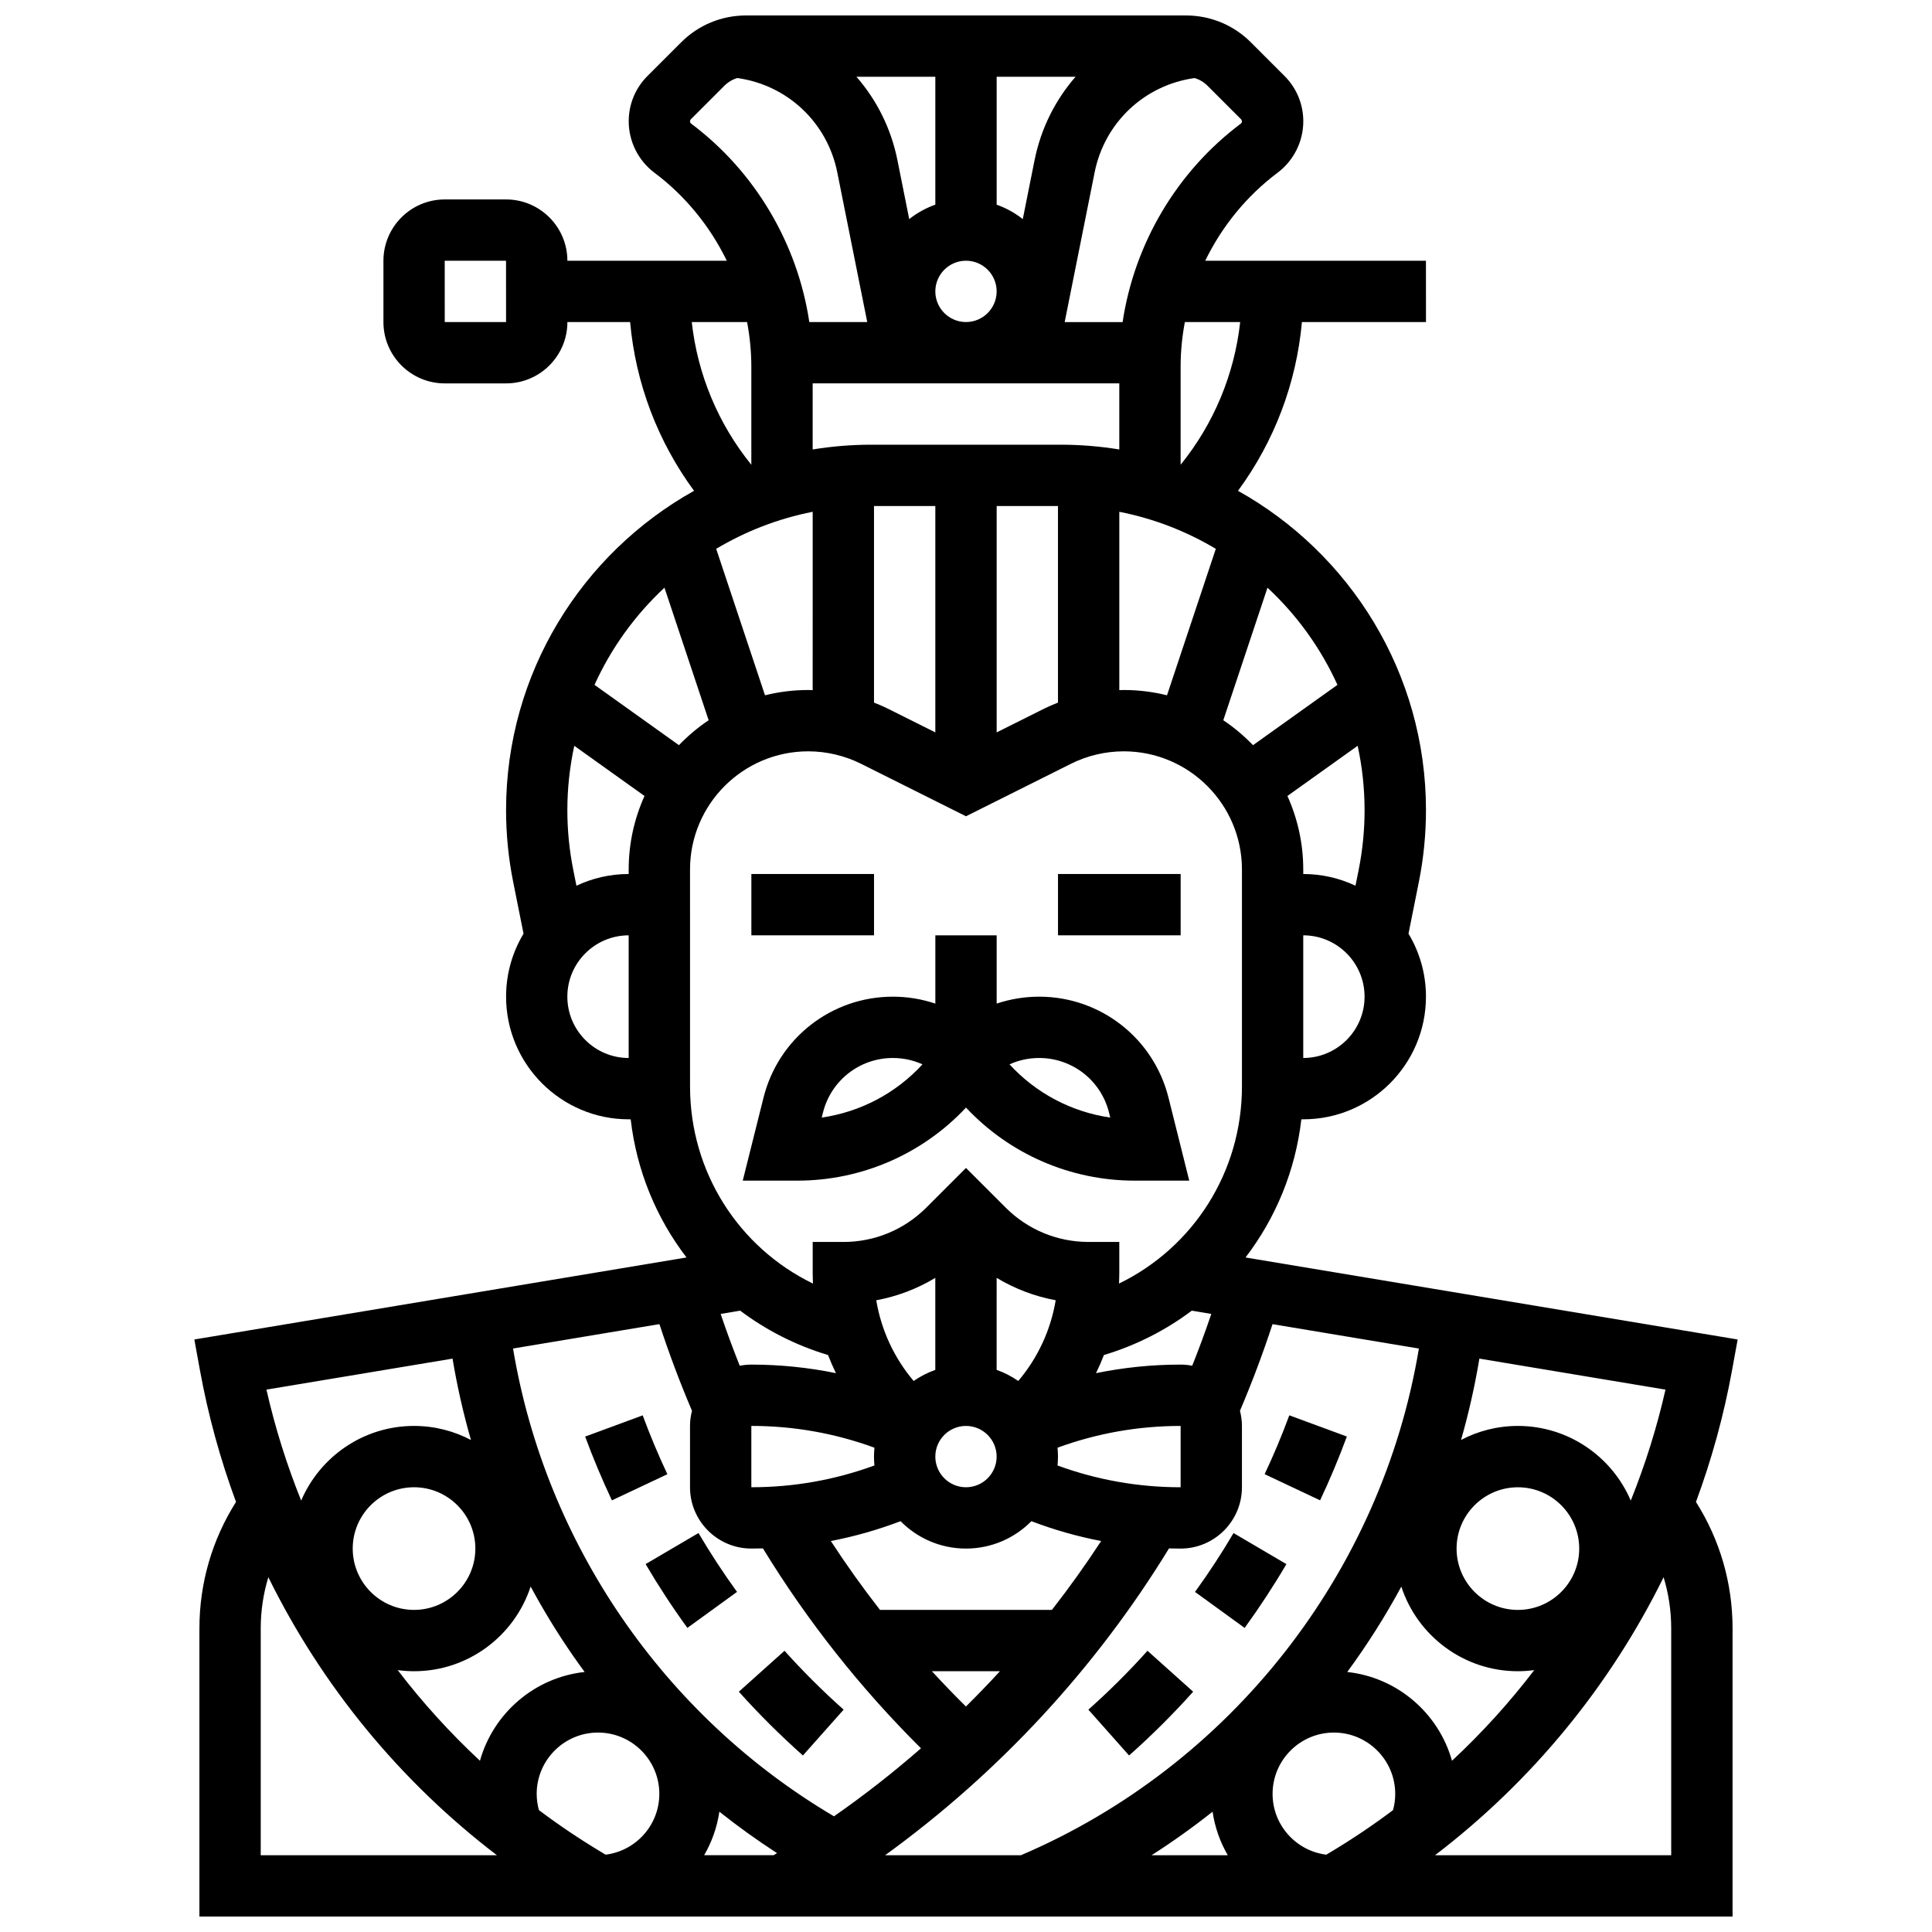
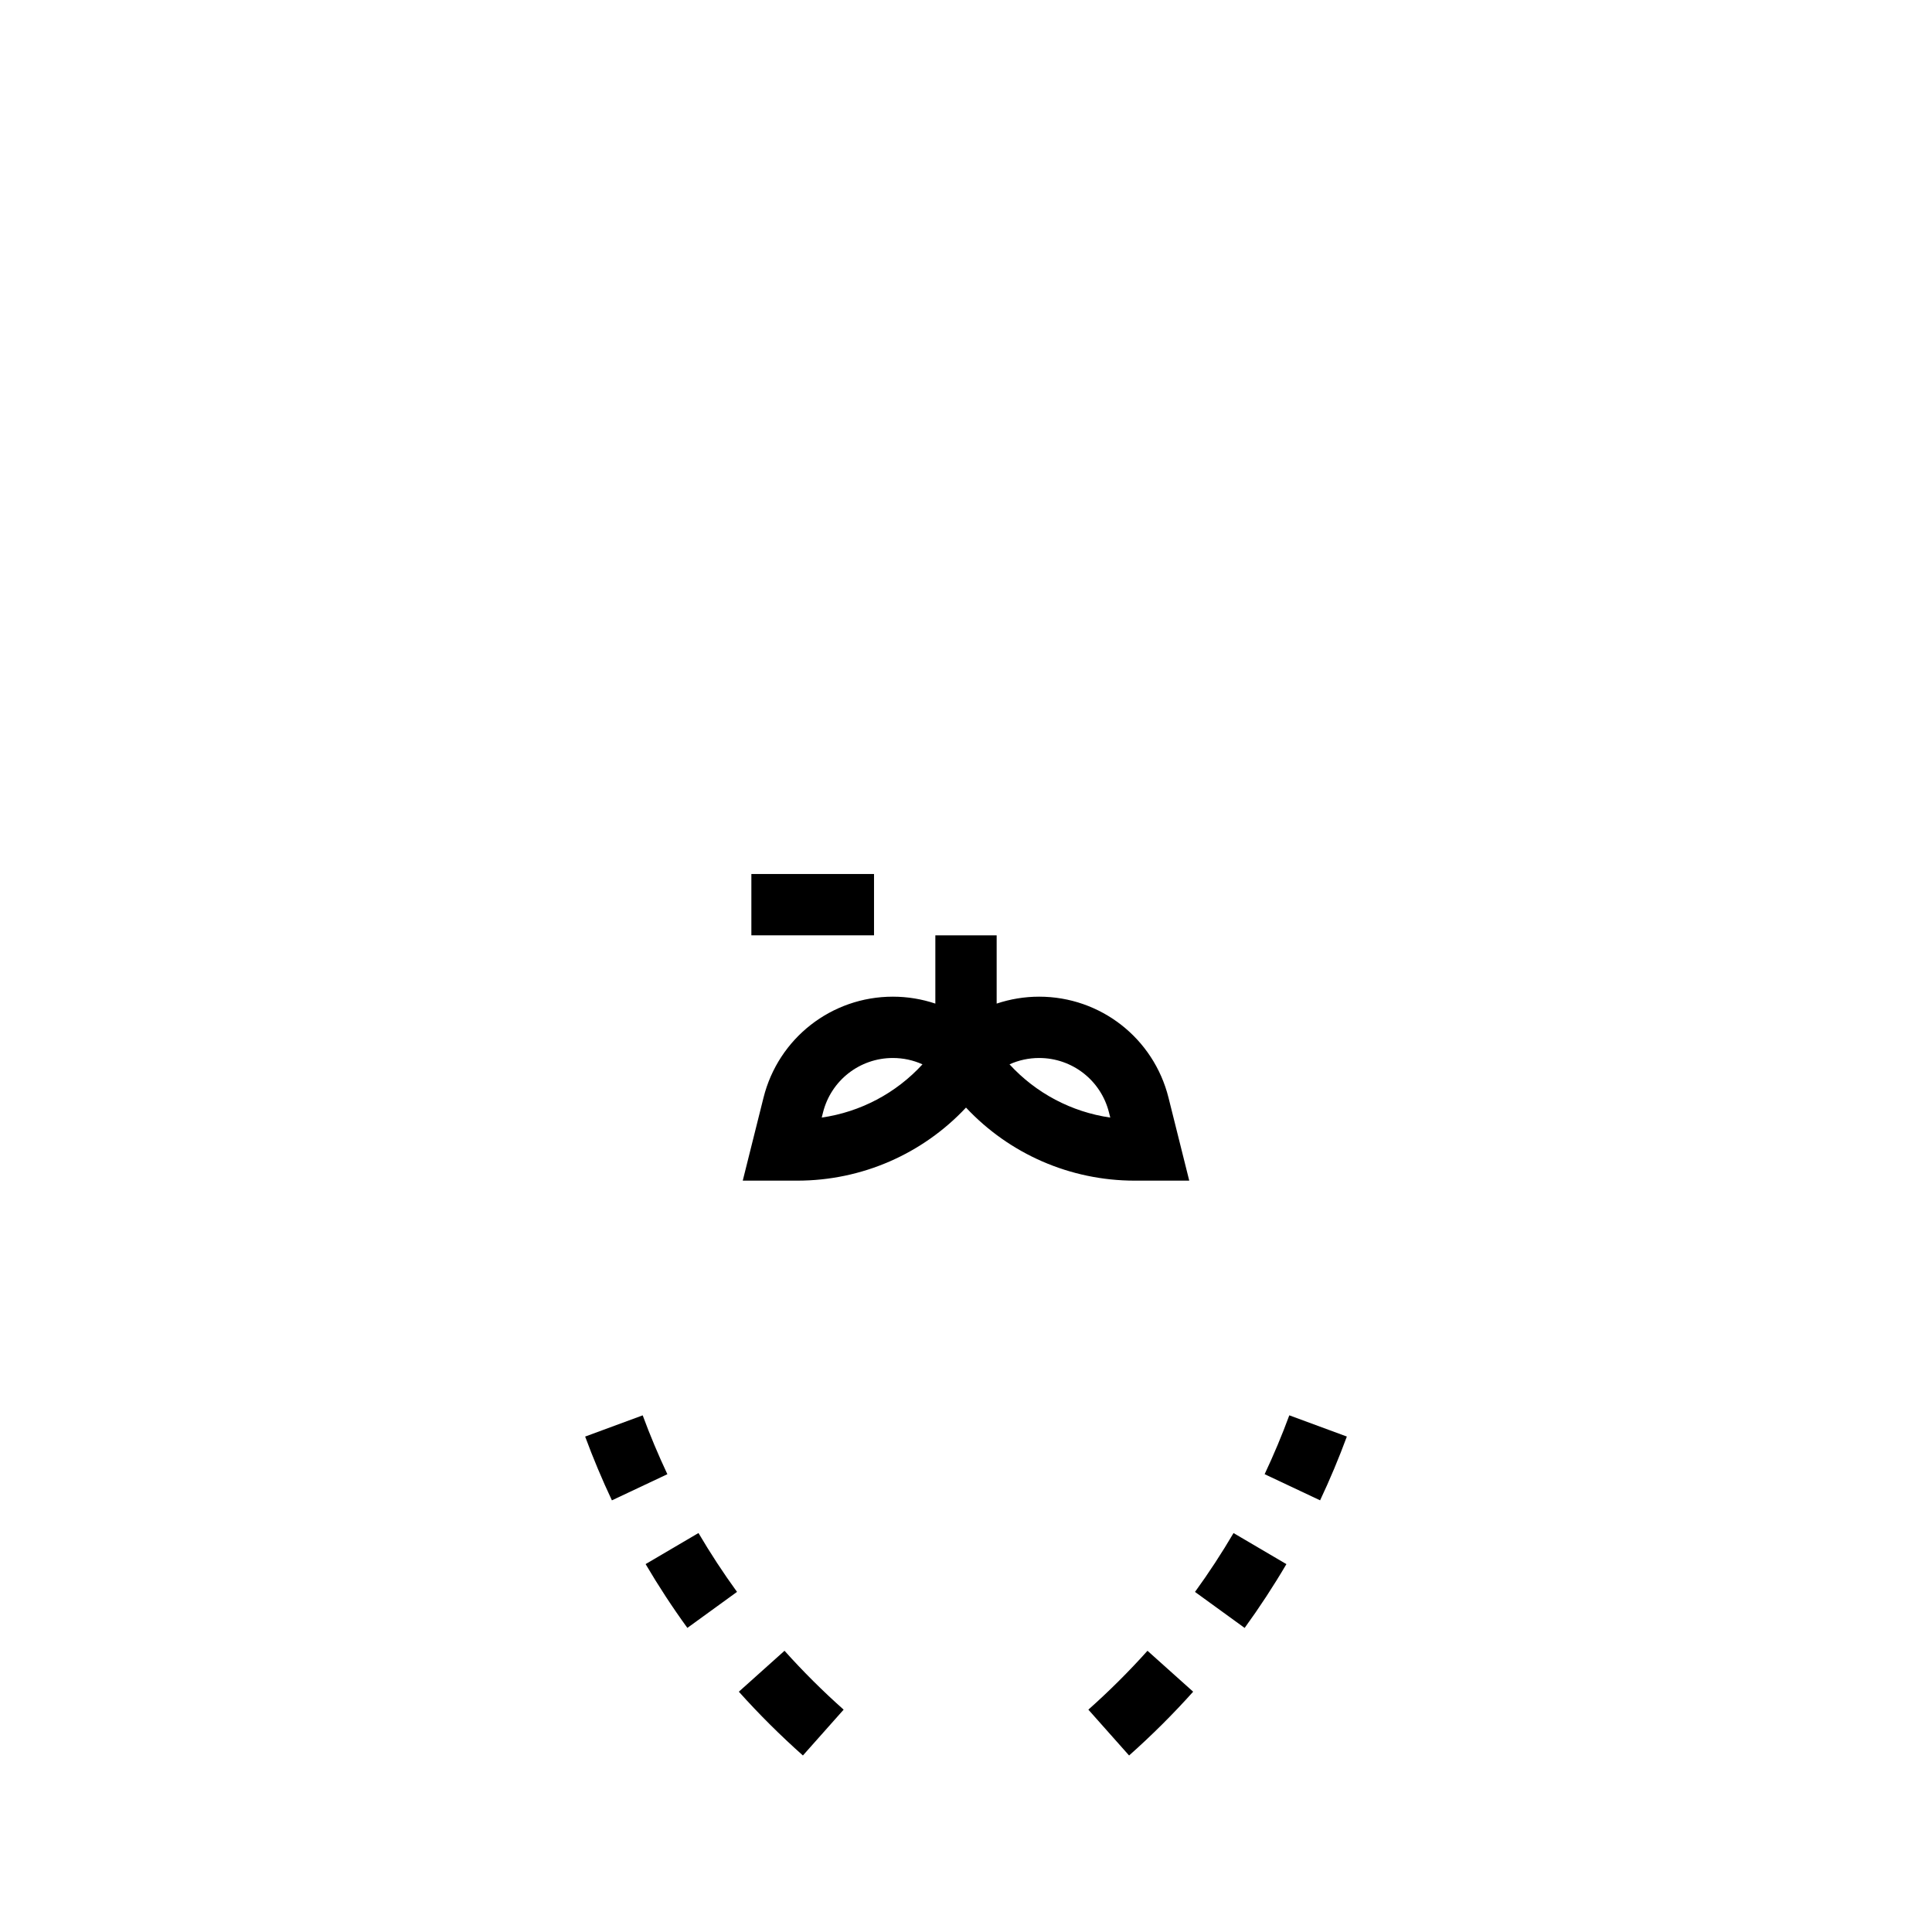
<svg xmlns="http://www.w3.org/2000/svg" width="800px" height="800px" version="1.1" viewBox="144 144 512 512">
  <defs>
    <clipPath id="a">
      <path d="m195 148.09h410v503.81h-410z" />
    </clipPath>
  </defs>
  <path d="m343.12 375.62h32.504v16.25h-32.504z" />
-   <path d="m424.38 375.62h32.504v16.25h-32.504z" />
  <path d="m400 437.52c11.484 12.266 27.582 19.363 44.711 19.363h14.453l-5.5-21.996c-3.941-15.754-18.035-26.758-34.273-26.758-3.891 0-7.684 0.637-11.266 1.836v-18.09h-16.25v18.09c-3.586-1.203-7.375-1.836-11.266-1.836-16.238 0-30.332 11.004-34.27 26.758l-5.504 21.996h14.453c17.125 0 33.227-7.098 44.711-19.363zm19.391-13.141c8.77 0 16.379 5.941 18.504 14.449l0.336 1.34c-10.273-1.484-19.691-6.461-26.699-14.105 2.438-1.102 5.106-1.684 7.859-1.684zm-57.289 14.449c2.129-8.508 9.738-14.449 18.504-14.449 2.754 0 5.422 0.578 7.859 1.684-7.008 7.641-16.426 12.621-26.699 14.105z" />
  <g clip-path="url(#a)">
-     <path d="m603.02 507.09 1.477-8.113-130.42-21.734c7.996-10.434 13.223-23.004 14.797-36.613h0.516c17.922 0 32.504-14.582 32.504-32.504 0-6.098-1.691-11.809-4.625-16.691l2.746-13.73c1.25-6.242 1.883-12.633 1.883-18.996 0-36.344-20.129-68.07-49.816-84.637 9.621-13.09 15.473-28.488 16.941-44.719h32.879l-0.012-16.25h-58.496c4.422-9.094 10.945-17.156 19.188-23.336 4.262-3.195 6.805-8.285 6.805-13.609 0-4.547-1.77-8.82-4.984-12.031l-8.887-8.887c-4.602-4.609-10.727-7.144-17.238-7.144h-116.55c-6.512 0-12.633 2.535-17.238 7.141l-8.887 8.887c-3.215 3.215-4.984 7.488-4.984 12.031 0 5.328 2.543 10.414 6.805 13.609 8.242 6.184 14.77 14.246 19.188 23.336l-42.246 0.004c0-8.961-7.293-16.25-16.25-16.25h-16.25c-8.961 0-16.25 7.293-16.25 16.25v16.25c0 8.961 7.293 16.25 16.25 16.25h16.25c8.961 0 16.25-7.293 16.25-16.25h16.625c1.465 16.23 7.32 31.629 16.941 44.719-29.691 16.566-49.816 48.293-49.816 84.637 0 6.363 0.633 12.754 1.883 18.996l2.746 13.73c-2.934 4.883-4.625 10.594-4.625 16.691 0 17.922 14.582 32.504 32.504 32.504h0.516c1.574 13.609 6.797 26.18 14.797 36.613l-130.43 21.734 1.477 8.113c2.18 11.992 5.406 23.672 9.566 34.938-6.352 10.043-9.699 21.547-9.699 33.535v76.34h406.3v-76.34c0-11.992-3.344-23.492-9.699-33.535 4.164-11.266 7.391-22.945 9.57-34.938zm-324.91-277.74h-16.25l-0.004-16.25h16.25zm62.043 261.99c6.867 5.16 14.707 9.18 23.285 11.758 0.629 1.633 1.332 3.234 2.098 4.805-7.332-1.504-14.82-2.269-22.422-2.269-1.051 0-2.078 0.109-3.074 0.301-1.809-4.527-3.5-9.113-5.059-13.73zm-13.289-116.91c0-17.27 14.051-31.32 31.32-31.32 4.836 0 9.68 1.145 14.004 3.305l27.809 13.906 27.809-13.906c4.324-2.164 9.168-3.305 14.004-3.305 17.27 0 31.32 14.051 31.32 31.32v57.488c0 22.691-12.914 42.691-32.582 52.242 0.047-0.965 0.078-1.934 0.078-2.906v-8.125h-8.125c-8.309 0-16.121-3.234-21.996-9.109l-10.508-10.504-10.504 10.504c-5.875 5.875-13.688 9.113-21.996 9.113h-8.125v8.125c0 0.973 0.035 1.941 0.078 2.906-19.672-9.547-32.582-29.547-32.582-52.242zm32.504-128.83h81.258v17.512c-5.078-0.824-10.285-1.262-15.594-1.262h-50.074c-5.309 0-10.516 0.438-15.594 1.262zm32.504-24.379c0-4.481 3.644-8.125 8.125-8.125 4.481 0 8.125 3.644 8.125 8.125 0 4.481-3.644 8.125-8.125 8.125-4.477 0-8.125-3.644-8.125-8.125zm26.289-34.727-3.113 15.57c-2.066-1.625-4.398-2.926-6.922-3.82v-33.906h20.914c-5.363 6.137-9.188 13.699-10.879 22.156zm-26.289 11.746c-2.523 0.895-4.856 2.195-6.922 3.82l-3.113-15.57c-1.691-8.457-5.516-16.02-10.879-22.152h20.914zm49.941 128.62c-0.395 0-0.789 0.023-1.184 0.035v-47.262c9.176 1.805 17.797 5.172 25.574 9.816l-12.938 38.816c-3.672-0.914-7.504-1.406-11.453-1.406zm-66.191-48.754h16.25v59.984l-12.414-6.207c-1.25-0.625-2.535-1.176-3.836-1.688zm32.504 0h16.25v52.09c-1.301 0.512-2.586 1.062-3.836 1.688l-12.414 6.207zm-48.758 48.789c-0.395-0.012-0.789-0.035-1.184-0.035-3.945 0-7.781 0.492-11.449 1.402l-12.938-38.816c7.777-4.641 16.398-8.008 25.574-9.816zm105.64 165.31c-1.559 4.617-3.246 9.203-5.059 13.73-0.996-0.191-2.019-0.301-3.074-0.301-7.602 0-15.09 0.766-22.422 2.269 0.77-1.57 1.469-3.172 2.098-4.805 8.578-2.578 16.422-6.598 23.285-11.758zm-65.027 104.04c-3.082-3.047-6.09-6.164-9.016-9.352h18.031c-2.926 3.191-5.934 6.309-9.016 9.352zm22.785-25.602h-45.555c-4.594-5.894-8.941-11.984-13.027-18.254 6.281-1.207 12.449-2.965 18.477-5.258 4.422 4.477 10.559 7.258 17.336 7.258s12.914-2.781 17.336-7.258c6.027 2.297 12.199 4.051 18.484 5.258-4.098 6.273-8.453 12.363-13.051 18.254zm-79.652-48.758c11.227 0 22.168 1.945 32.621 5.769-0.074 0.773-0.117 1.559-0.117 2.356s0.043 1.578 0.117 2.356c-10.453 3.828-21.395 5.769-32.621 5.769zm70.738-11.914c-1.758-1.219-3.684-2.215-5.734-2.941l0.004-24.383c4.816 2.898 10.098 4.906 15.648 5.938-1.316 7.898-4.742 15.281-9.918 21.387zm-5.731 20.043c0 4.481-3.644 8.125-8.125 8.125s-8.125-3.644-8.125-8.125 3.644-8.125 8.125-8.125c4.481-0.004 8.125 3.644 8.125 8.125zm-16.254-22.98c-2.051 0.727-3.977 1.723-5.734 2.941-5.176-6.109-8.602-13.488-9.914-21.387 5.547-1.027 10.832-3.035 15.648-5.938zm32.391 25.336c0.074-0.773 0.117-1.559 0.117-2.356s-0.043-1.578-0.117-2.356c10.453-3.828 21.395-5.769 32.621-5.769v16.25c-11.23 0-22.172-1.945-32.621-5.769zm-96.871-14.504c-0.332 1.289-0.523 2.629-0.523 4.019v16.25c0 8.961 7.293 16.25 16.25 16.25 1.027 0 2.051-0.016 3.074-0.043 11.793 19.289 25.852 37.059 41.883 52.977-7.344 6.418-15.039 12.441-23.055 18.023-45.039-26.559-76.469-72.355-85.051-123.97l38.797-6.465c2.535 7.769 5.422 15.453 8.625 22.961zm-24.078 116.93c-5.711-3.426-11.211-7.133-16.488-11.094-0.383-1.395-0.59-2.832-0.59-4.305 0-8.961 7.293-16.25 16.25-16.25 8.961 0 16.25 7.293 16.25 16.25 0 8.277-6.223 15.113-14.234 16.113zm-65.832-80.406c0-8.961 7.293-16.25 16.25-16.25 8.961 0 16.25 7.293 16.25 16.25 0 8.961-7.293 16.25-16.25 16.25-8.961 0.004-16.25-7.289-16.25-16.25zm16.25 32.504c14.41 0 26.652-9.43 30.902-22.441 3.379 6.269 7.094 12.355 11.145 18.207 1.031 1.492 2.09 2.969 3.164 4.43-13.301 1.449-24.211 10.957-27.742 23.527-7.949-7.402-15.242-15.438-21.801-24.02 1.418 0.191 2.863 0.297 4.332 0.297zm80.914 37.223c4.918 3.91 10.02 7.574 15.289 10.984-0.305 0.184-0.613 0.363-0.922 0.547h-18.395c2.023-3.484 3.422-7.379 4.027-11.531zm119.16-69.77c1.023 0.027 2.047 0.043 3.078 0.043 8.961 0 16.25-7.293 16.25-16.25v-16.25c0-1.391-0.195-2.731-0.523-4.019 3.199-7.508 6.086-15.191 8.629-22.957l38.789 6.465c-9.891 59.48-49.934 110.55-105.47 134.28h-35.988c30.117-21.824 55.781-49.504 75.234-81.309zm92.461 16.297c-8.961 0-16.25-7.293-16.25-16.25 0-8.961 7.293-16.25 16.25-16.25 8.961 0 16.25 7.293 16.25 16.25 0.004 8.957-7.289 16.25-16.25 16.25zm-33.094 53.062c-5.277 3.957-10.773 7.664-16.488 11.09l-1.195 0.715c-8.012-1-14.234-7.836-14.234-16.113 0-8.961 7.293-16.25 16.25-16.25 8.961 0 16.25 7.293 16.25 16.25 0.008 1.473-0.199 2.914-0.582 4.309zm-47.82 0.41c0.605 4.152 2.004 8.047 4.027 11.535h-20.184c5.582-3.57 10.973-7.422 16.156-11.535zm63.449-13.496c-3.531-12.574-14.449-22.086-27.758-23.527 5.301-7.215 10.09-14.773 14.328-22.621 4.25 13 16.492 22.422 30.895 22.422 1.473 0 2.914-0.109 4.336-0.297-6.559 8.586-13.852 16.621-21.801 24.023zm47.375-68.949c-4.961-11.617-16.5-19.785-29.91-19.785-5.438 0-10.562 1.348-15.066 3.719 2.027-7.074 3.648-14.273 4.859-21.559l49.32 8.219c-2.289 10.098-5.383 19.922-9.203 29.406zm-70.539-182.96c0 5.297-0.527 10.613-1.566 15.809l-0.844 4.207c-4.203-1.988-8.895-3.106-13.844-3.106v-1.184c0-6.945-1.508-13.543-4.195-19.496l18.613-13.297c1.191 5.504 1.836 11.211 1.836 17.066zm-16.254 65.664v-32.504c8.961 0 16.25 7.293 16.25 16.25 0.004 8.965-7.285 16.254-16.25 16.254zm9.062-98.879-22.375 15.984c-2.379-2.473-5.016-4.691-7.875-6.606l11.711-35.129c7.766 7.227 14.098 15.969 18.539 25.75zm-25.777-96.145c-1.535 13.867-6.984 26.938-15.785 37.816v-26.008c0-3.988 0.395-7.938 1.125-11.809zm0.242-53.734c0.145 0.145 0.223 0.336 0.223 0.539 0 0.238-0.113 0.465-0.305 0.609-16.98 12.738-28.199 31.824-31.316 52.59h-15.352l7.934-39.668c2.648-13.242 13.223-23.148 26.488-25.004 1.285 0.379 2.461 1.074 3.434 2.047zm-145.74 1.145c-0.191-0.145-0.305-0.371-0.305-0.609 0-0.203 0.078-0.395 0.223-0.539l8.887-8.887c0.973-0.973 2.148-1.668 3.434-2.047 13.266 1.859 23.84 11.762 26.488 25.004l7.941 39.668h-15.352c-3.117-20.762-14.332-39.852-31.316-52.59zm14.824 52.59c0.73 3.867 1.125 7.82 1.125 11.809v26.008c-8.801-10.875-14.25-23.949-15.785-37.816zm-21.898 70.391 11.711 35.129c-2.863 1.914-5.496 4.137-7.875 6.606l-22.375-15.984c4.441-9.777 10.773-18.52 18.539-25.75zm-9.48 75.879c-4.949 0-9.641 1.117-13.844 3.106l-0.844-4.207c-1.039-5.195-1.566-10.512-1.566-15.809 0-5.856 0.645-11.559 1.836-17.066l18.613 13.297c-2.688 5.953-4.195 12.551-4.195 19.496zm-16.254 32.504c0-8.961 7.293-16.25 16.25-16.25v32.504c-8.957-0.004-16.25-7.293-16.25-16.254zm-30.426 95.922c1.211 7.273 2.844 14.473 4.879 21.562-4.512-2.371-9.641-3.723-15.082-3.723-13.41 0-24.949 8.164-29.91 19.785-3.82-9.484-6.918-19.309-9.203-29.406zm-50.832 71.516c0-4.664 0.688-9.223 2.016-13.582 14.172 28.766 34.852 54.035 60.574 73.672h-62.59zm373.79 0v60.09h-62.59c25.723-19.637 46.402-44.906 60.574-73.672 1.328 4.359 2.016 8.922 2.016 13.582z" />
-   </g>
+     </g>
  <path d="m356.78 609.22 10.793-12.148c-5.492-4.879-10.766-10.129-15.668-15.602l-12.105 10.848c5.316 5.93 11.031 11.617 16.98 16.902z" />
  <path d="m326.16 575.41 13.156-9.543c-3.641-5.019-7.074-10.266-10.211-15.598l-14.012 8.234c3.398 5.781 7.121 11.469 11.066 16.906z" />
  <path d="m306.16 541.61 14.699-6.93c-2.394-5.082-4.594-10.328-6.539-15.598l-15.25 5.625c2.109 5.707 4.496 11.395 7.09 16.902z" />
  <path d="m460.2 592.32-12.105-10.848c-4.902 5.473-10.176 10.719-15.668 15.602l10.793 12.148c5.957-5.285 11.668-10.973 16.98-16.902z" />
  <path d="m484.91 558.51-14.012-8.234c-3.133 5.332-6.57 10.582-10.211 15.598l13.156 9.543c3.945-5.438 7.668-11.125 11.066-16.906z" />
  <path d="m500.93 524.7-15.25-5.625c-1.941 5.269-4.144 10.516-6.539 15.598l14.699 6.93c2.598-5.504 4.981-11.191 7.09-16.902z" />
</svg>